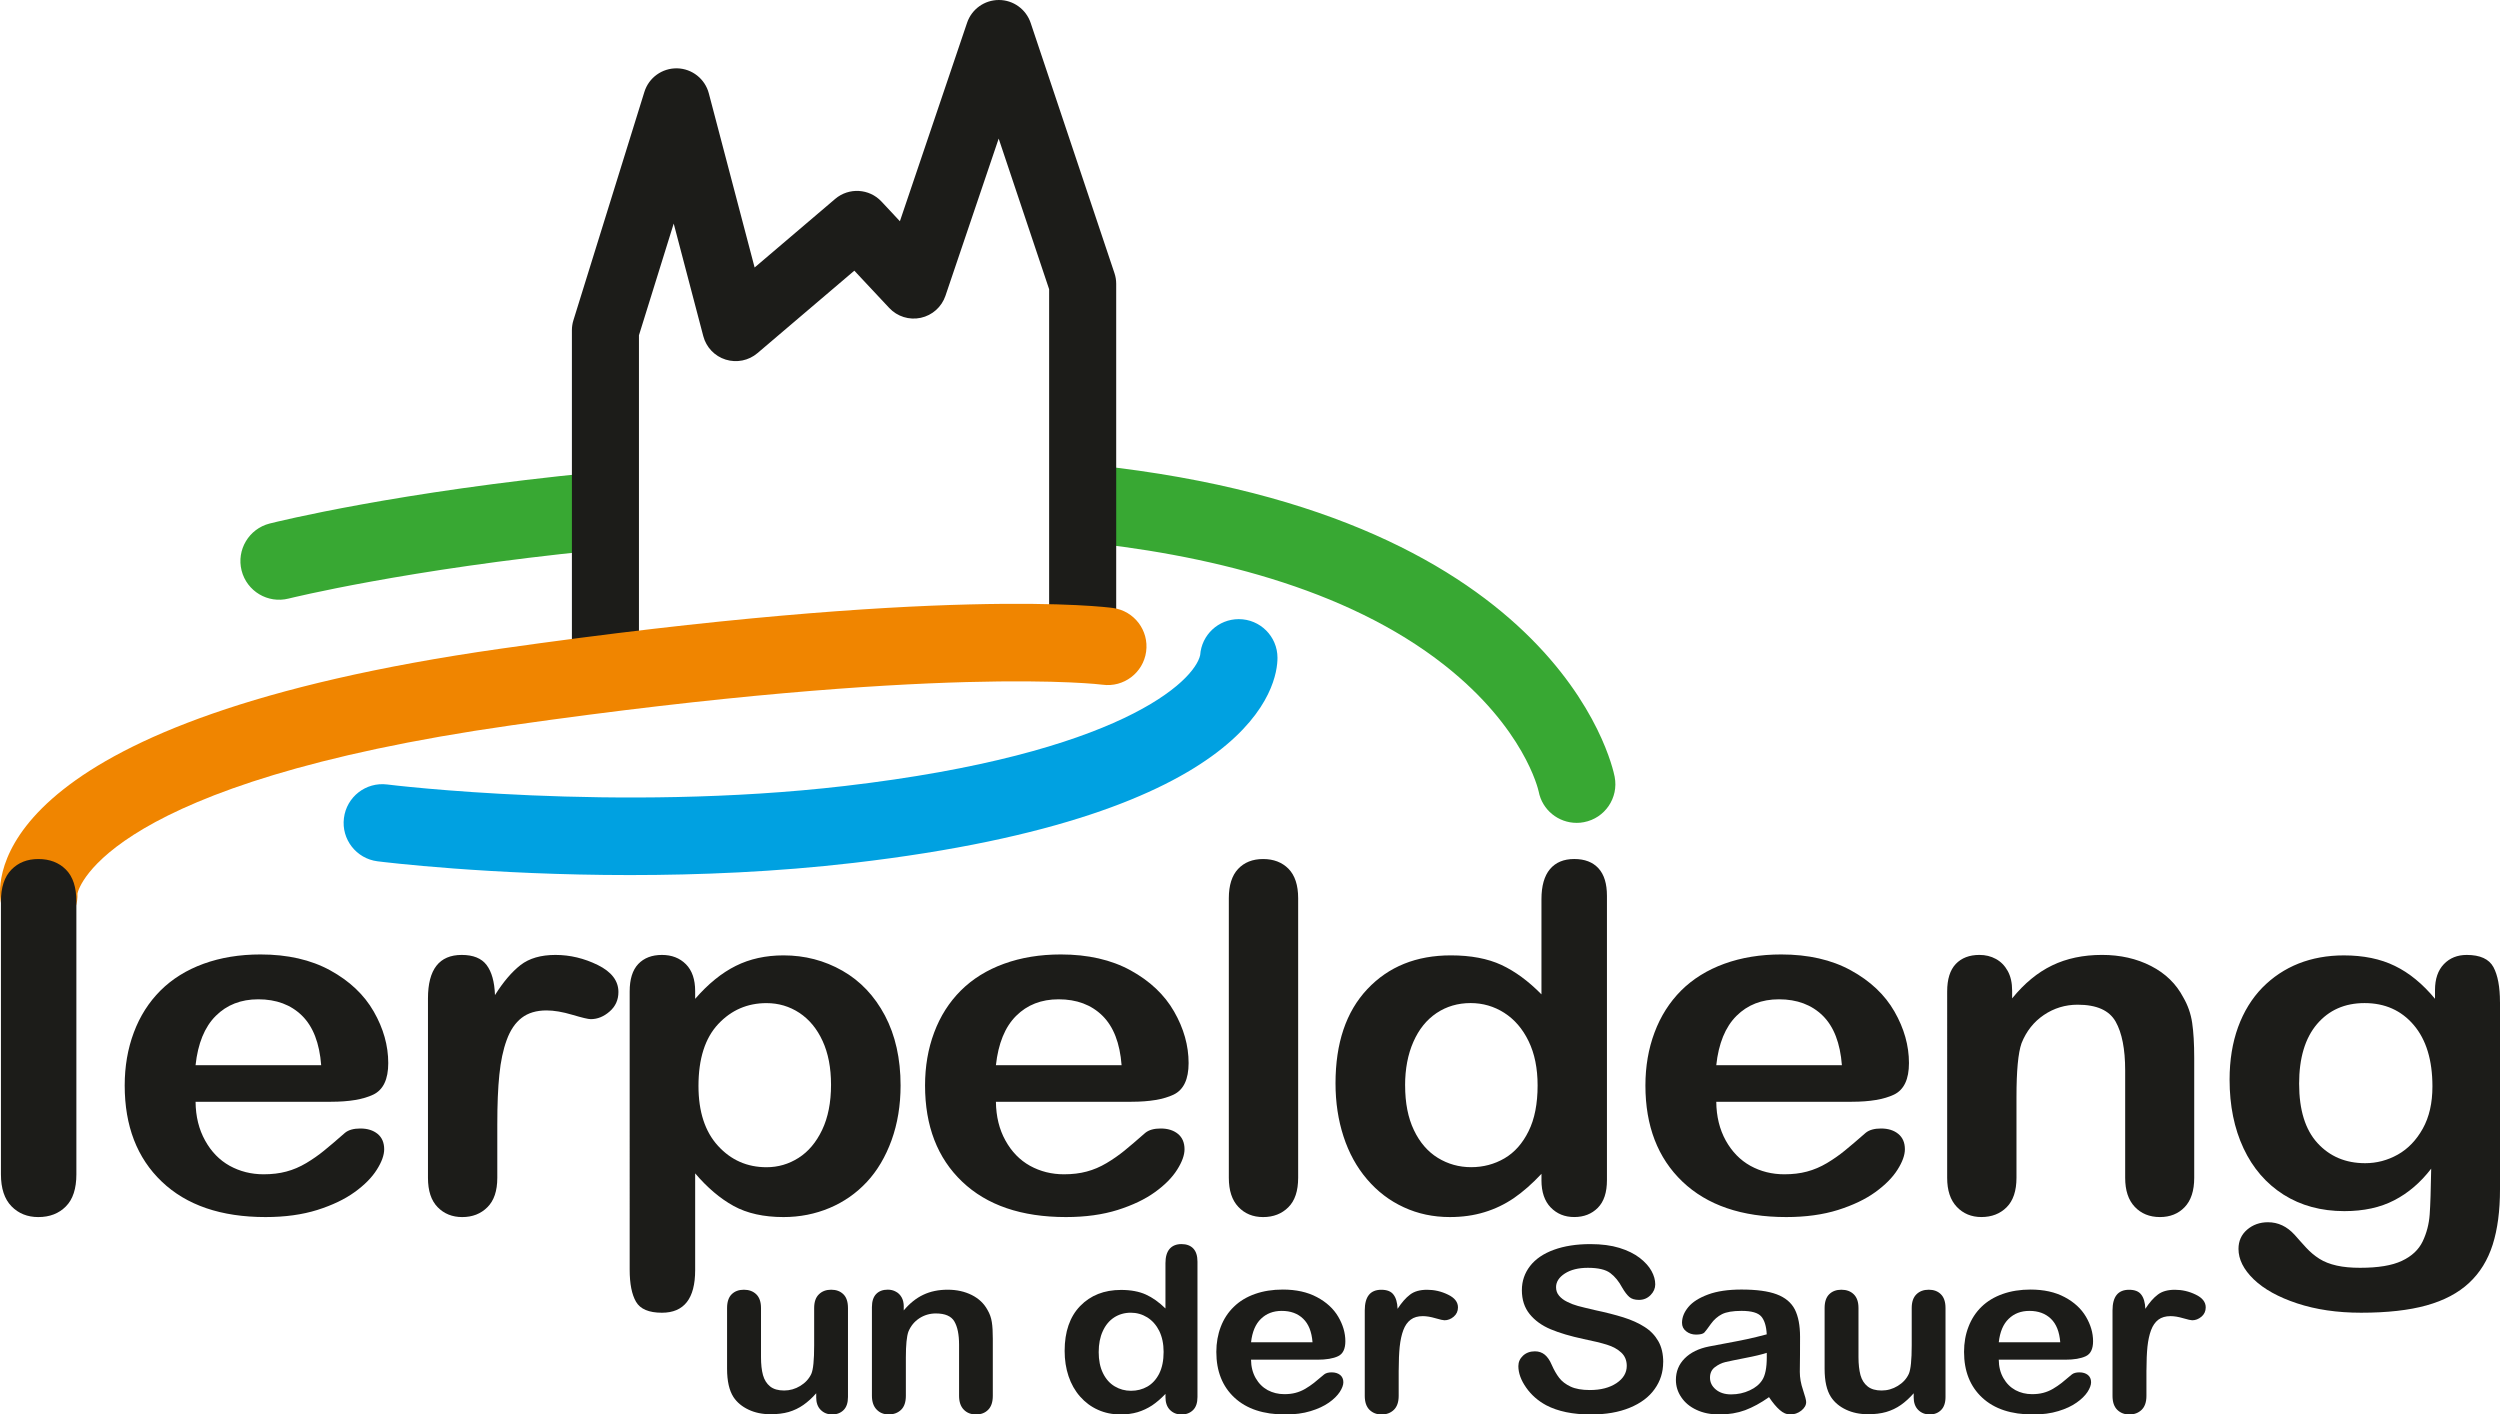
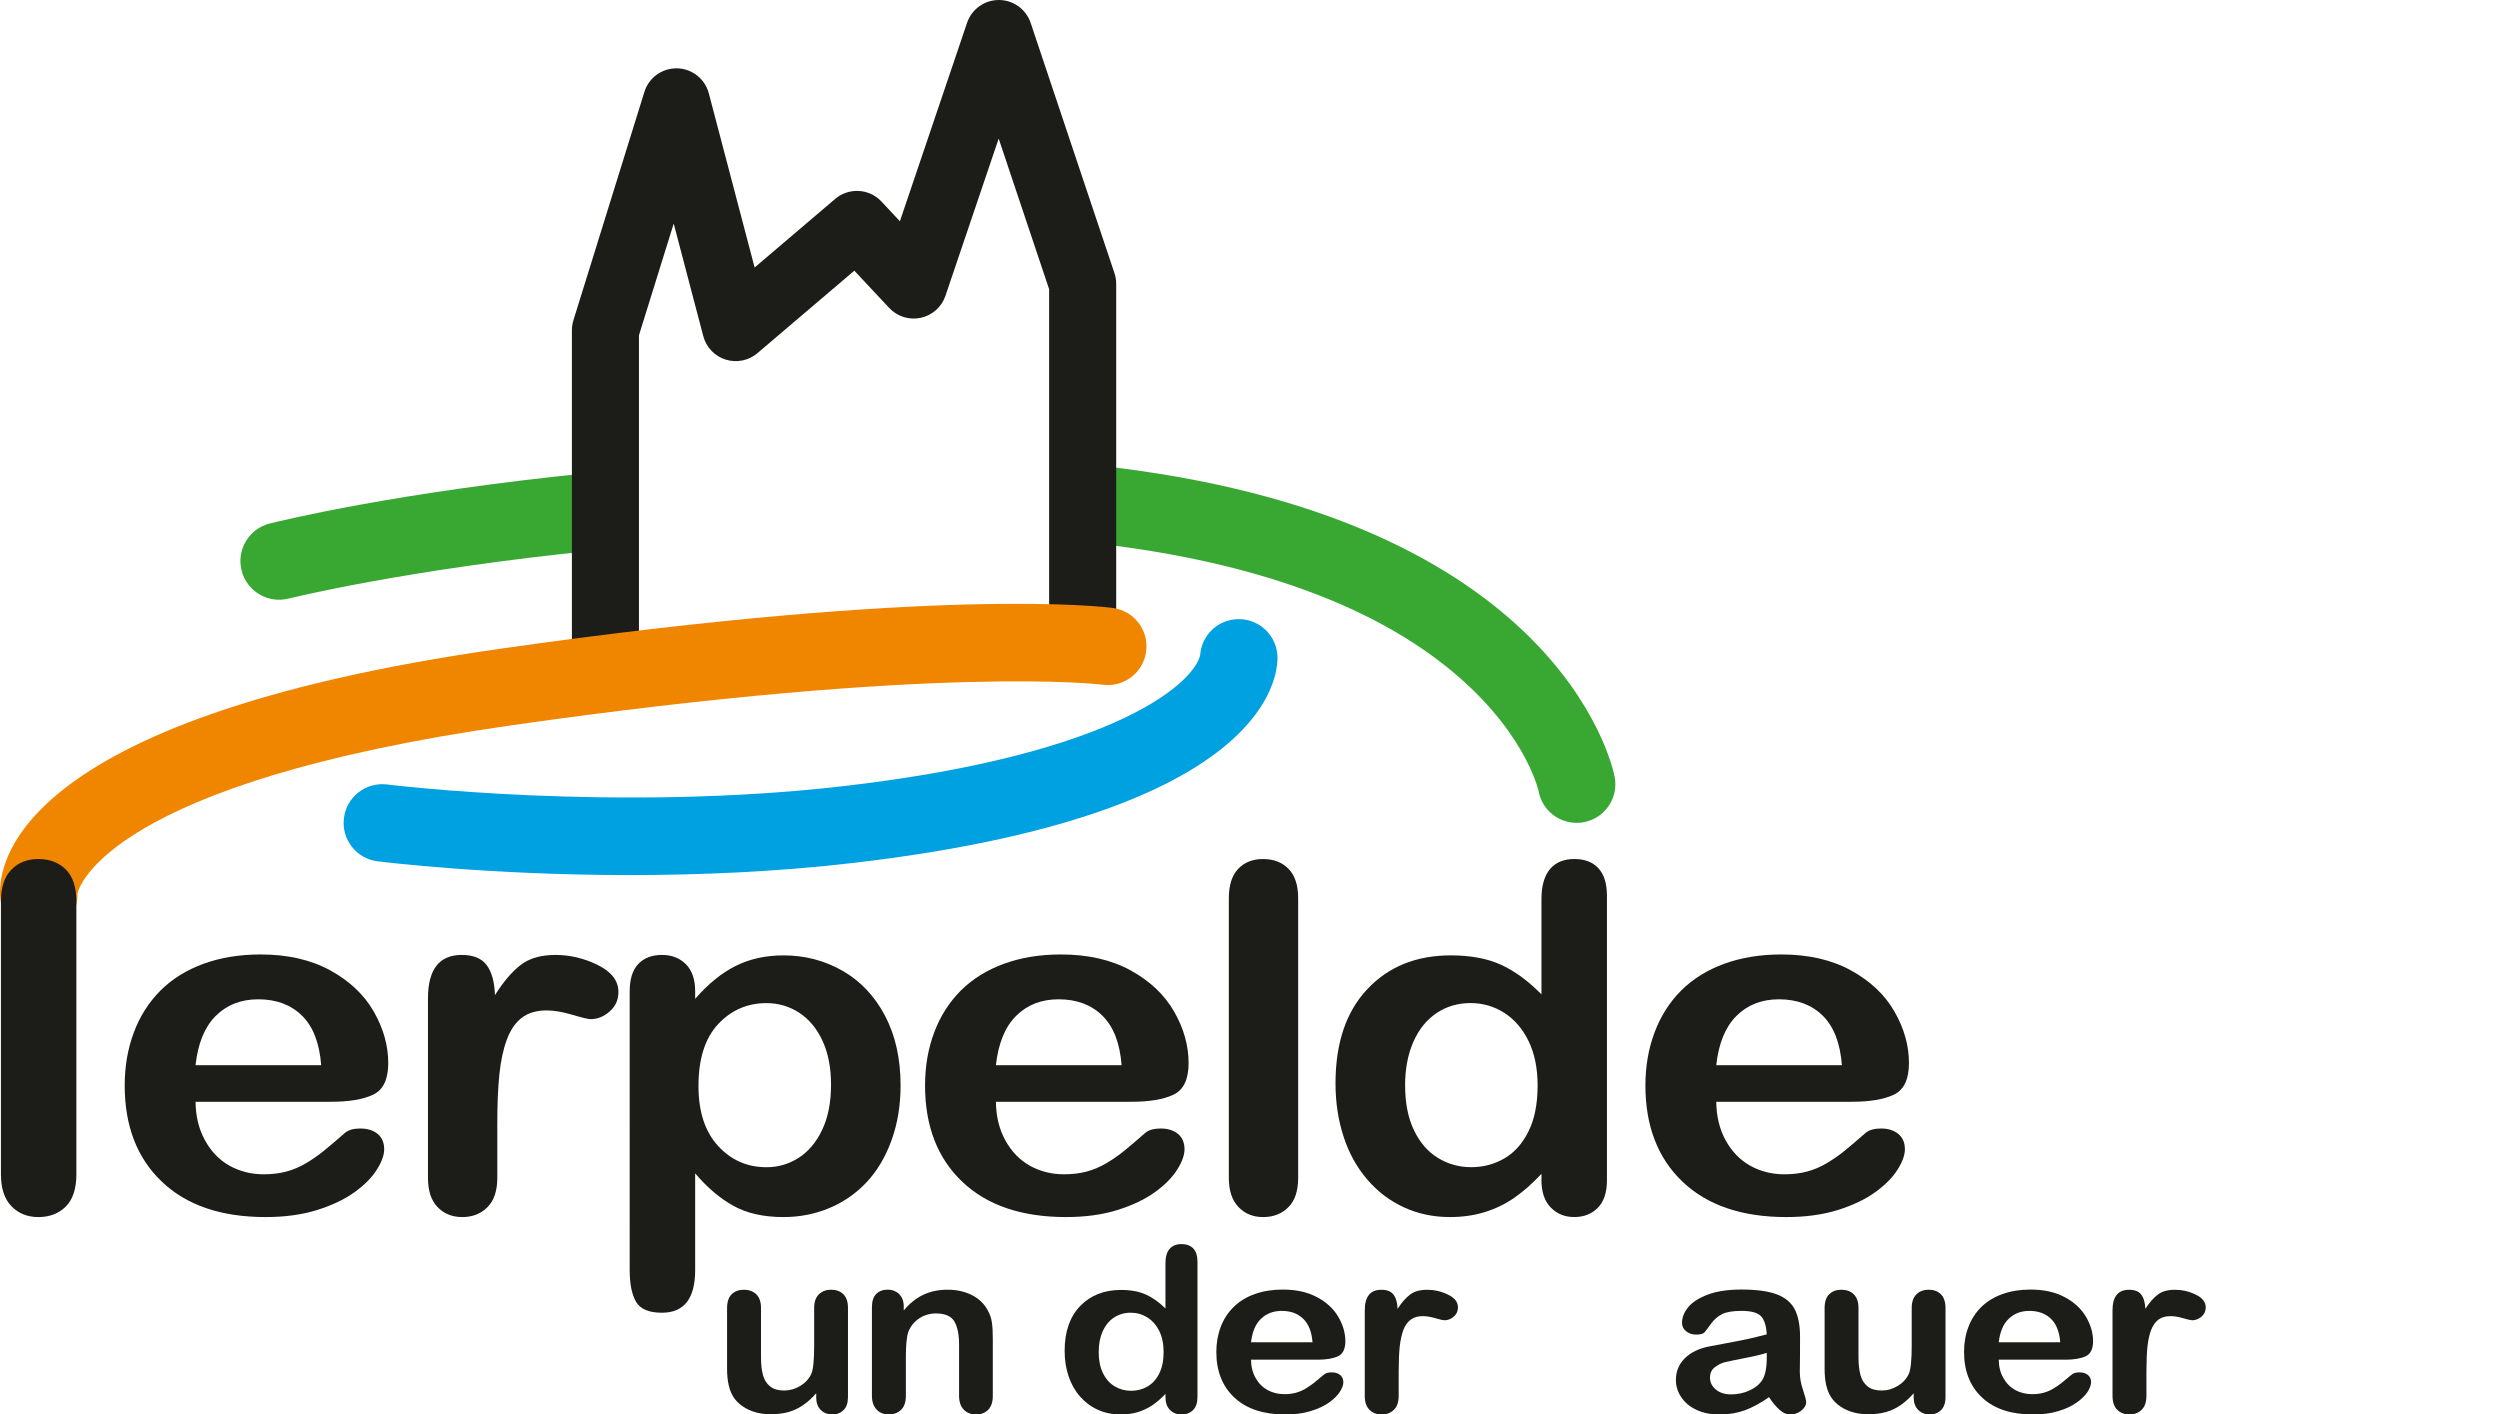
<svg xmlns="http://www.w3.org/2000/svg" viewBox="0 0 168.044 95.078" fill="#1c1c19">
  <g>
    <path fill="#38a833" d="M 108.536,52.223 C 108.38,51.418 104.63,34.094 72.165,31.129 v 5.234 c 8.809,0.859 18.301,3.117 24.941,8.355 5.348,4.219 6.289,8.34 6.32,8.484 0.238,1.246 1.328,2.109 2.551,2.109 0.164,0 0.328,-0.012 0.492,-0.047 1.414,-0.27 2.336,-1.633 2.066,-3.043 M 40.087,31.75 c -13.316,1.293 -21.469,3.316 -21.965,3.441 -1.391,0.355 -2.234,1.77 -1.883,3.16 0.355,1.395 1.77,2.234 3.16,1.883 0.117,-0.027 7.926,-1.965 20.688,-3.242 z m 0,0" />
    <path d="m 40.696,46.902 c -1.246,0 -2.254,-1.008 -2.254,-2.254 V 22.195 c 0,-0.227 0.035,-0.453 0.102,-0.668 l 4.77,-15.348 c 0.297,-0.961 1.195,-1.605 2.203,-1.586 1.004,0.023 1.875,0.711 2.129,1.684 l 3.078,11.703 5.418,-4.613 c 0.918,-0.777 2.285,-0.699 3.105,0.176 l 1.242,1.328 4.516,-13.34 C 65.313,0.617 66.173,0 67.141,0 h 0.004 c 0.965,0 1.824,0.621 2.133,1.539 l 5.633,16.82 c 0.078,0.23 0.117,0.469 0.117,0.715 v 24.23 c 0,1.246 -1.008,2.254 -2.254,2.254 -1.242,0 -2.254,-1.008 -2.254,-2.254 V 19.441 l -3.391,-10.125 -3.578,10.566 c -0.254,0.75 -0.883,1.312 -1.656,1.48 -0.777,0.168 -1.582,-0.082 -2.125,-0.664 l -2.344,-2.504 -6.512,5.543 c -0.59,0.504 -1.398,0.664 -2.137,0.434 -0.738,-0.23 -1.309,-0.828 -1.504,-1.578 l -1.988,-7.566 -2.336,7.508 v 22.113 c 0,1.246 -1.008,2.254 -2.254,2.254" />
    <path fill="#f08500" d="m 2.606,62.758 c -1.297,0 -2.418,-0.973 -2.578,-2.293 -0.238,-1.98 0.27,-12.105 33.605,-16.859 29.633,-4.227 40.727,-2.801 41.184,-2.738 1.426,0.199 2.418,1.512 2.223,2.934 -0.195,1.422 -1.508,2.418 -2.93,2.223 -0.102,-0.016 -11.035,-1.367 -39.742,2.73 C 7.29,52.617 5.302,59.625 5.208,60.055 c 0.055,1.344 -0.93,2.523 -2.289,2.684 -0.105,0.016 -0.207,0.019 -0.312,0.019" />
    <path fill="#00a1e1" d="m 42.349,58.82 c -9.453,0 -16.539,-0.871 -16.977,-0.926 -1.422,-0.18 -2.434,-1.48 -2.254,-2.902 0.176,-1.43 1.477,-2.438 2.902,-2.262 0.152,0.023 15.422,1.891 30.762,0.102 18.543,-2.16 23.516,-7.055 23.891,-8.801 0.094,-1.352 1.219,-2.414 2.594,-2.414 1.438,0 2.602,1.164 2.602,2.598 0,1.75 -1.375,10.625 -28.48,13.785 -5.246,0.613 -10.426,0.82 -15.039,0.82" />
  </g>
  <g>
    <path d="M 0.063,78.934 V 60.598 c 0,-0.953 0.234,-1.664 0.703,-2.141 0.465,-0.477 1.066,-0.715 1.809,-0.715 0.762,0 1.379,0.234 1.852,0.707 0.473,0.469 0.707,1.188 0.707,2.148 V 78.934 c 0,0.965 -0.234,1.684 -0.707,2.16 -0.473,0.477 -1.09,0.715 -1.852,0.715 -0.73,0 -1.332,-0.242 -1.801,-0.723 -0.473,-0.484 -0.711,-1.199 -0.711,-2.152" />
    <path d="m 22.259,74.059 h -9.113 c 0.008,0.984 0.223,1.855 0.641,2.605 0.414,0.75 0.965,1.316 1.652,1.699 0.691,0.379 1.449,0.57 2.281,0.57 0.555,0 1.066,-0.059 1.527,-0.184 0.461,-0.121 0.906,-0.312 1.34,-0.57 0.43,-0.258 0.828,-0.535 1.191,-0.832 0.367,-0.297 0.84,-0.699 1.418,-1.207 0.238,-0.191 0.582,-0.285 1.023,-0.285 0.48,0 0.867,0.121 1.164,0.363 0.293,0.242 0.441,0.59 0.441,1.031 0,0.395 -0.164,0.852 -0.496,1.375 -0.328,0.523 -0.824,1.027 -1.492,1.508 -0.664,0.48 -1.5,0.879 -2.508,1.199 -1.008,0.316 -2.164,0.477 -3.477,0.477 -2.992,0 -5.316,-0.797 -6.977,-2.383 -1.664,-1.586 -2.492,-3.742 -2.492,-6.461 0,-1.281 0.203,-2.469 0.613,-3.562 0.41,-1.098 1.008,-2.035 1.793,-2.82 0.785,-0.781 1.75,-1.383 2.898,-1.801 1.152,-0.418 2.426,-0.625 3.824,-0.625 1.82,0 3.383,0.355 4.688,1.07 1.301,0.715 2.277,1.637 2.926,2.77 0.648,1.133 0.973,2.285 0.973,3.461 0,1.09 -0.336,1.797 -1.008,2.121 -0.672,0.32 -1.613,0.48 -2.832,0.48 m -9.113,-2.457 h 8.445 c -0.113,-1.484 -0.543,-2.594 -1.285,-3.328 -0.746,-0.734 -1.727,-1.102 -2.945,-1.102 -1.16,0 -2.113,0.371 -2.859,1.117 -0.746,0.746 -1.199,1.852 -1.355,3.312" />
    <path d="m 33.427,75.555 v 3.617 c 0,0.879 -0.223,1.539 -0.668,1.977 -0.441,0.441 -1.004,0.66 -1.688,0.66 -0.672,0 -1.223,-0.223 -1.656,-0.668 -0.434,-0.445 -0.648,-1.102 -0.648,-1.969 v -12.062 c 0,-1.949 0.758,-2.922 2.27,-2.922 0.773,0 1.332,0.227 1.672,0.68 0.344,0.457 0.531,1.129 0.562,2.02 0.559,-0.891 1.133,-1.562 1.719,-2.02 0.586,-0.453 1.367,-0.68 2.348,-0.68 0.977,0 1.926,0.227 2.848,0.68 0.922,0.457 1.383,1.062 1.383,1.812 0,0.527 -0.195,0.965 -0.59,1.309 -0.391,0.344 -0.816,0.516 -1.27,0.516 -0.172,0 -0.582,-0.098 -1.238,-0.293 -0.656,-0.195 -1.23,-0.293 -1.734,-0.293 -0.68,0 -1.238,0.164 -1.672,0.5 -0.43,0.332 -0.766,0.828 -1.004,1.484 -0.242,0.656 -0.406,1.438 -0.496,2.34 -0.094,0.906 -0.137,2.008 -0.137,3.312" />
    <path d="m 46.727,66.617 v 0.523 c 0.875,-1.008 1.785,-1.746 2.73,-2.215 0.945,-0.473 2.016,-0.707 3.211,-0.707 1.43,0 2.75,0.344 3.957,1.031 1.207,0.688 2.16,1.695 2.859,3.016 0.699,1.324 1.051,2.891 1.051,4.699 0,1.332 -0.203,2.559 -0.605,3.676 -0.406,1.117 -0.961,2.055 -1.664,2.809 -0.707,0.758 -1.539,1.34 -2.5,1.746 -0.965,0.406 -1.996,0.613 -3.098,0.613 -1.332,0 -2.453,-0.25 -3.355,-0.746 -0.906,-0.5 -1.766,-1.23 -2.586,-2.191 v 6.508 c 0,1.906 -0.746,2.859 -2.234,2.859 -0.879,0 -1.457,-0.246 -1.742,-0.738 -0.285,-0.492 -0.426,-1.211 -0.426,-2.152 V 66.645 c 0,-0.824 0.191,-1.438 0.578,-1.848 0.387,-0.406 0.918,-0.609 1.59,-0.609 0.66,0 1.195,0.207 1.613,0.625 0.414,0.418 0.621,1.02 0.621,1.805 m 9.133,6.301 c 0,-1.145 -0.188,-2.125 -0.566,-2.945 -0.375,-0.82 -0.895,-1.449 -1.559,-1.891 -0.668,-0.438 -1.402,-0.656 -2.211,-0.656 -1.285,0 -2.371,0.469 -3.25,1.41 -0.883,0.945 -1.324,2.332 -1.324,4.16 0,1.727 0.438,3.066 1.312,4.023 0.875,0.961 1.965,1.438 3.262,1.438 0.773,0 1.488,-0.207 2.148,-0.625 0.66,-0.418 1.191,-1.047 1.59,-1.883 0.398,-0.836 0.598,-1.848 0.598,-3.031" />
    <path d="m 76.056,74.059 h -9.113 c 0.012,0.984 0.223,1.855 0.641,2.605 0.414,0.75 0.965,1.316 1.652,1.699 0.691,0.379 1.449,0.57 2.281,0.57 0.555,0 1.066,-0.059 1.527,-0.184 0.461,-0.121 0.906,-0.312 1.34,-0.57 0.434,-0.258 0.828,-0.535 1.195,-0.832 0.363,-0.297 0.836,-0.699 1.414,-1.207 0.242,-0.191 0.582,-0.285 1.027,-0.285 0.477,0 0.863,0.121 1.16,0.363 0.293,0.242 0.441,0.59 0.441,1.031 0,0.395 -0.164,0.852 -0.496,1.375 -0.328,0.523 -0.824,1.027 -1.492,1.508 -0.664,0.48 -1.5,0.879 -2.508,1.199 -1.008,0.316 -2.164,0.477 -3.473,0.477 -2.992,0 -5.32,-0.797 -6.98,-2.383 -1.664,-1.586 -2.492,-3.742 -2.492,-6.461 0,-1.281 0.203,-2.469 0.613,-3.562 0.41,-1.098 1.008,-2.035 1.793,-2.82 0.785,-0.781 1.75,-1.383 2.902,-1.801 1.148,-0.418 2.422,-0.625 3.82,-0.625 1.82,0 3.383,0.355 4.688,1.07 1.301,0.715 2.277,1.637 2.926,2.77 0.648,1.133 0.973,2.285 0.973,3.461 0,1.09 -0.336,1.797 -1.008,2.121 -0.672,0.32 -1.613,0.48 -2.832,0.48 m -9.113,-2.457 h 8.449 c -0.113,-1.484 -0.543,-2.594 -1.289,-3.328 -0.746,-0.734 -1.727,-1.102 -2.945,-1.102 -1.16,0 -2.113,0.371 -2.859,1.117 -0.746,0.746 -1.195,1.852 -1.355,3.312" />
    <path d="M 82.599,79.172 V 60.375 c 0,-0.867 0.207,-1.523 0.621,-1.965 0.418,-0.445 0.977,-0.668 1.684,-0.668 0.703,0 1.273,0.219 1.707,0.656 0.43,0.441 0.648,1.102 0.648,1.977 v 18.797 c 0,0.879 -0.219,1.539 -0.66,1.977 -0.438,0.438 -1.004,0.66 -1.695,0.66 -0.684,0 -1.238,-0.23 -1.664,-0.684 -0.43,-0.453 -0.641,-1.105 -0.641,-1.953" />
    <path d="m 103.614,79.332 v -0.43 c -0.625,0.668 -1.242,1.207 -1.852,1.629 -0.609,0.414 -1.27,0.734 -1.98,0.949 -0.711,0.219 -1.488,0.328 -2.328,0.328 -1.117,0 -2.148,-0.219 -3.098,-0.66 -0.953,-0.438 -1.773,-1.066 -2.469,-1.883 -0.695,-0.812 -1.219,-1.77 -1.578,-2.871 -0.359,-1.102 -0.539,-2.293 -0.539,-3.574 0,-2.707 0.711,-4.816 2.137,-6.332 1.422,-1.512 3.293,-2.27 5.613,-2.27 1.344,0 2.477,0.215 3.398,0.641 0.922,0.43 1.82,1.09 2.695,1.98 v -6.398 c 0,-0.891 0.191,-1.562 0.57,-2.016 0.383,-0.457 0.926,-0.684 1.633,-0.684 0.703,0 1.246,0.207 1.629,0.625 0.383,0.418 0.57,1.035 0.57,1.852 v 19.113 c 0,0.824 -0.203,1.441 -0.613,1.855 -0.41,0.414 -0.938,0.621 -1.586,0.621 -0.641,0 -1.164,-0.215 -1.582,-0.645 -0.414,-0.43 -0.621,-1.039 -0.621,-1.832 m -9.164,-6.367 c 0,1.176 0.195,2.176 0.59,3 0.391,0.824 0.93,1.449 1.609,1.867 0.684,0.418 1.43,0.625 2.238,0.625 0.816,0 1.566,-0.199 2.242,-0.594 0.68,-0.398 1.219,-1.008 1.621,-1.828 0.406,-0.816 0.605,-1.844 0.605,-3.07 0,-1.152 -0.199,-2.145 -0.605,-2.977 -0.402,-0.832 -0.949,-1.465 -1.637,-1.906 -0.688,-0.438 -1.441,-0.656 -2.262,-0.656 -0.852,0 -1.617,0.223 -2.289,0.672 -0.672,0.453 -1.191,1.098 -1.559,1.938 -0.371,0.844 -0.555,1.82 -0.555,2.93" />
    <path d="m 124.477,74.059 h -9.113 c 0.008,0.984 0.223,1.855 0.637,2.605 0.418,0.75 0.969,1.316 1.656,1.699 0.688,0.379 1.449,0.57 2.281,0.57 0.555,0 1.066,-0.059 1.527,-0.184 0.457,-0.121 0.906,-0.312 1.34,-0.57 0.43,-0.258 0.828,-0.535 1.191,-0.832 0.367,-0.297 0.836,-0.699 1.418,-1.207 0.238,-0.191 0.582,-0.285 1.023,-0.285 0.477,0 0.867,0.121 1.16,0.363 0.297,0.242 0.445,0.59 0.445,1.031 0,0.395 -0.164,0.852 -0.496,1.375 -0.328,0.523 -0.828,1.027 -1.492,1.508 -0.664,0.48 -1.5,0.879 -2.508,1.199 -1.008,0.316 -2.168,0.477 -3.477,0.477 -2.992,0 -5.316,-0.797 -6.98,-2.383 -1.66,-1.586 -2.488,-3.742 -2.488,-6.461 0,-1.281 0.203,-2.469 0.613,-3.562 0.41,-1.098 1.008,-2.035 1.789,-2.82 0.785,-0.781 1.754,-1.383 2.902,-1.801 1.152,-0.418 2.426,-0.625 3.824,-0.625 1.82,0 3.383,0.355 4.684,1.07 1.305,0.715 2.281,1.637 2.93,2.77 0.648,1.133 0.973,2.285 0.973,3.461 0,1.09 -0.336,1.797 -1.008,2.121 -0.672,0.32 -1.617,0.48 -2.832,0.48 m -9.113,-2.457 h 8.445 c -0.113,-1.484 -0.543,-2.594 -1.285,-3.328 -0.746,-0.734 -1.73,-1.102 -2.945,-1.102 -1.16,0 -2.113,0.371 -2.859,1.117 -0.746,0.746 -1.199,1.852 -1.355,3.312" />
-     <path d="m 135.251,66.582 v 0.527 c 0.82,-1.008 1.715,-1.746 2.688,-2.215 0.977,-0.473 2.094,-0.707 3.355,-0.707 1.23,0 2.328,0.25 3.293,0.746 0.969,0.496 1.691,1.199 2.168,2.109 0.309,0.531 0.508,1.102 0.598,1.715 0.09,0.613 0.137,1.398 0.137,2.352 v 8.062 c 0,0.867 -0.215,1.523 -0.641,1.969 -0.426,0.445 -0.98,0.668 -1.664,0.668 -0.695,0 -1.258,-0.23 -1.688,-0.684 -0.434,-0.457 -0.648,-1.105 -0.648,-1.953 v -7.223 c 0,-1.43 -0.215,-2.523 -0.641,-3.277 -0.43,-0.758 -1.277,-1.137 -2.555,-1.137 -0.828,0 -1.586,0.23 -2.27,0.691 -0.68,0.461 -1.18,1.094 -1.5,1.898 -0.227,0.645 -0.34,1.852 -0.34,3.617 v 5.43 c 0,0.879 -0.223,1.539 -0.66,1.977 -0.438,0.438 -1.004,0.66 -1.699,0.66 -0.668,0 -1.223,-0.23 -1.652,-0.684 -0.434,-0.457 -0.648,-1.105 -0.648,-1.953 V 66.648 c 0,-0.828 0.191,-1.441 0.578,-1.852 0.387,-0.406 0.918,-0.609 1.59,-0.609 0.41,0 0.777,0.09 1.105,0.27 0.332,0.18 0.598,0.449 0.797,0.809 0.199,0.359 0.297,0.801 0.297,1.316" />
-     <path d="m 168.044,67.363 v 12.586 c 0,1.441 -0.164,2.68 -0.492,3.715 -0.332,1.039 -0.859,1.895 -1.59,2.574 -0.727,0.676 -1.68,1.18 -2.859,1.508 -1.176,0.328 -2.641,0.492 -4.395,0.492 -1.605,0 -3.035,-0.211 -4.301,-0.629 -1.262,-0.418 -2.234,-0.957 -2.918,-1.617 -0.684,-0.664 -1.023,-1.344 -1.023,-2.043 0,-0.527 0.191,-0.957 0.578,-1.293 0.387,-0.332 0.855,-0.5 1.402,-0.5 0.684,0 1.277,0.281 1.789,0.84 0.25,0.289 0.512,0.574 0.777,0.867 0.27,0.293 0.562,0.539 0.887,0.746 0.324,0.207 0.715,0.359 1.172,0.461 0.453,0.102 0.977,0.148 1.57,0.148 1.207,0 2.141,-0.152 2.805,-0.465 0.668,-0.312 1.133,-0.75 1.402,-1.312 0.266,-0.559 0.422,-1.16 0.469,-1.801 0.047,-0.641 0.078,-1.668 0.102,-3.086 -0.715,0.93 -1.543,1.641 -2.484,2.125 -0.938,0.488 -2.055,0.73 -3.352,0.73 -1.559,0 -2.922,-0.371 -4.09,-1.109 -1.164,-0.742 -2.062,-1.777 -2.688,-3.113 -0.625,-1.332 -0.938,-2.871 -0.938,-4.617 0,-1.305 0.191,-2.48 0.57,-3.527 0.383,-1.047 0.926,-1.93 1.629,-2.652 0.707,-0.719 1.52,-1.258 2.441,-1.625 0.922,-0.363 1.934,-0.547 3.039,-0.547 1.32,0 2.465,0.234 3.43,0.707 0.969,0.469 1.867,1.207 2.699,2.211 v -0.586 c 0,-0.75 0.199,-1.332 0.598,-1.746 0.398,-0.414 0.91,-0.617 1.535,-0.617 0.898,0 1.496,0.273 1.793,0.816 0.293,0.547 0.441,1.332 0.441,2.359 m -13.5,5.492 c 0,1.758 0.414,3.086 1.238,3.984 0.824,0.898 1.891,1.348 3.199,1.348 0.773,0 1.504,-0.191 2.195,-0.578 0.688,-0.387 1.246,-0.969 1.68,-1.746 0.434,-0.777 0.648,-1.723 0.648,-2.836 0,-1.766 -0.418,-3.141 -1.254,-4.125 -0.836,-0.984 -1.938,-1.477 -3.305,-1.477 -1.332,0 -2.395,0.469 -3.199,1.41 -0.801,0.945 -1.203,2.281 -1.203,4.02" />
  </g>
  <g>
    <path d="m 54.864,93.914 v -0.262 c -0.273,0.312 -0.562,0.574 -0.863,0.785 -0.301,0.211 -0.629,0.367 -0.984,0.473 -0.355,0.102 -0.766,0.152 -1.219,0.152 -0.555,0 -1.047,-0.102 -1.484,-0.309 -0.438,-0.207 -0.777,-0.488 -1.016,-0.852 -0.281,-0.441 -0.426,-1.07 -0.426,-1.891 v -4.086 c 0,-0.414 0.105,-0.723 0.309,-0.926 0.207,-0.203 0.48,-0.305 0.82,-0.305 0.344,0 0.621,0.102 0.836,0.309 0.211,0.207 0.316,0.512 0.316,0.922 v 3.301 c 0,0.477 0.043,0.879 0.133,1.207 0.09,0.32 0.25,0.578 0.48,0.762 0.23,0.184 0.547,0.273 0.941,0.273 0.383,0 0.746,-0.102 1.086,-0.309 0.34,-0.207 0.586,-0.477 0.742,-0.809 0.129,-0.293 0.191,-0.93 0.191,-1.918 v -2.508 c 0,-0.41 0.105,-0.715 0.32,-0.922 0.211,-0.207 0.484,-0.309 0.824,-0.309 0.34,0 0.613,0.102 0.82,0.305 0.207,0.203 0.309,0.512 0.309,0.926 v 5.977 c 0,0.391 -0.098,0.688 -0.297,0.883 -0.195,0.195 -0.453,0.293 -0.762,0.293 -0.312,0 -0.57,-0.102 -0.773,-0.305 -0.207,-0.203 -0.305,-0.488 -0.305,-0.859" />
    <path d="m 60.747,87.836 v 0.246 c 0.402,-0.477 0.84,-0.828 1.316,-1.051 0.477,-0.227 1.023,-0.34 1.641,-0.34 0.602,0 1.141,0.121 1.613,0.355 0.473,0.238 0.828,0.574 1.062,1.008 0.148,0.25 0.246,0.523 0.289,0.816 0.047,0.289 0.066,0.664 0.066,1.117 v 3.836 c 0,0.414 -0.102,0.727 -0.312,0.938 -0.207,0.211 -0.48,0.316 -0.812,0.316 -0.34,0 -0.617,-0.105 -0.828,-0.324 -0.211,-0.215 -0.316,-0.527 -0.316,-0.93 v -3.438 c 0,-0.68 -0.105,-1.199 -0.316,-1.559 -0.207,-0.359 -0.625,-0.539 -1.246,-0.539 -0.406,0 -0.777,0.109 -1.113,0.328 -0.332,0.219 -0.578,0.52 -0.734,0.902 -0.109,0.309 -0.168,0.879 -0.168,1.723 v 2.582 c 0,0.418 -0.105,0.734 -0.32,0.941 -0.215,0.207 -0.492,0.312 -0.832,0.312 -0.328,0 -0.598,-0.105 -0.809,-0.324 -0.211,-0.215 -0.32,-0.527 -0.32,-0.93 v -5.961 c 0,-0.391 0.098,-0.684 0.285,-0.879 0.191,-0.195 0.449,-0.293 0.777,-0.293 0.203,0 0.383,0.043 0.543,0.133 0.164,0.082 0.293,0.211 0.391,0.383 0.098,0.172 0.145,0.379 0.145,0.629" />
    <path d="m 78.341,93.902 v -0.207 c -0.309,0.32 -0.609,0.578 -0.906,0.777 -0.301,0.195 -0.625,0.348 -0.973,0.453 -0.348,0.102 -0.727,0.152 -1.141,0.152 -0.543,0 -1.051,-0.102 -1.516,-0.312 -0.465,-0.207 -0.867,-0.508 -1.207,-0.895 -0.34,-0.387 -0.598,-0.844 -0.773,-1.367 -0.176,-0.523 -0.262,-1.09 -0.262,-1.699 0,-1.289 0.348,-2.297 1.043,-3.016 0.699,-0.719 1.613,-1.082 2.75,-1.082 0.656,0 1.211,0.105 1.664,0.309 0.449,0.203 0.891,0.516 1.32,0.938 v -3.043 c 0,-0.422 0.09,-0.742 0.277,-0.961 0.188,-0.215 0.453,-0.324 0.801,-0.324 0.344,0 0.609,0.102 0.797,0.301 0.184,0.199 0.277,0.492 0.277,0.879 v 9.098 c 0,0.391 -0.098,0.688 -0.301,0.883 -0.199,0.195 -0.457,0.293 -0.773,0.293 -0.312,0 -0.57,-0.102 -0.773,-0.305 -0.203,-0.203 -0.305,-0.496 -0.305,-0.871 m -4.488,-3.031 c 0,0.559 0.094,1.035 0.289,1.43 0.191,0.391 0.453,0.688 0.789,0.887 0.332,0.199 0.699,0.297 1.094,0.297 0.402,0 0.77,-0.094 1.098,-0.281 0.332,-0.191 0.598,-0.48 0.797,-0.871 0.195,-0.391 0.297,-0.875 0.297,-1.461 0,-0.547 -0.102,-1.02 -0.297,-1.418 -0.199,-0.395 -0.469,-0.695 -0.805,-0.906 -0.336,-0.207 -0.707,-0.312 -1.105,-0.312 -0.418,0 -0.793,0.109 -1.121,0.32 -0.328,0.215 -0.582,0.523 -0.762,0.922 -0.184,0.402 -0.273,0.867 -0.273,1.395" />
    <path d="m 88.552,91.395 h -4.461 c 0.004,0.465 0.109,0.879 0.312,1.238 0.203,0.355 0.473,0.625 0.809,0.809 0.34,0.18 0.711,0.27 1.117,0.27 0.273,0 0.523,-0.027 0.746,-0.086 0.227,-0.059 0.445,-0.148 0.656,-0.27 0.211,-0.125 0.406,-0.258 0.586,-0.398 0.18,-0.141 0.41,-0.332 0.691,-0.574 0.117,-0.09 0.285,-0.137 0.504,-0.137 0.234,0 0.422,0.059 0.566,0.172 0.145,0.117 0.219,0.281 0.219,0.492 0,0.188 -0.082,0.406 -0.242,0.656 -0.164,0.246 -0.406,0.488 -0.73,0.715 -0.328,0.23 -0.738,0.422 -1.23,0.57 -0.492,0.152 -1.059,0.227 -1.699,0.227 -1.465,0 -2.602,-0.375 -3.418,-1.133 -0.812,-0.754 -1.219,-1.781 -1.219,-3.074 0,-0.609 0.102,-1.176 0.301,-1.695 0.199,-0.52 0.492,-0.969 0.879,-1.34 0.383,-0.375 0.855,-0.66 1.418,-0.859 0.562,-0.199 1.188,-0.297 1.871,-0.297 0.891,0 1.656,0.168 2.293,0.508 0.641,0.34 1.117,0.781 1.434,1.32 0.316,0.539 0.477,1.086 0.477,1.645 0,0.52 -0.164,0.855 -0.492,1.008 -0.328,0.156 -0.793,0.234 -1.387,0.234 m -4.461,-1.172 h 4.133 c -0.055,-0.707 -0.266,-1.234 -0.629,-1.582 -0.363,-0.352 -0.844,-0.527 -1.441,-0.527 -0.566,0 -1.035,0.18 -1.398,0.535 -0.367,0.352 -0.586,0.879 -0.664,1.574" />
    <path d="m 94.016,92.102 v 1.723 c 0,0.418 -0.109,0.734 -0.324,0.941 -0.219,0.211 -0.492,0.312 -0.828,0.312 -0.328,0 -0.598,-0.105 -0.812,-0.316 -0.211,-0.211 -0.316,-0.523 -0.316,-0.938 v -5.742 c 0,-0.926 0.371,-1.387 1.113,-1.387 0.379,0 0.652,0.105 0.816,0.324 0.168,0.215 0.262,0.535 0.277,0.957 0.273,-0.422 0.555,-0.742 0.84,-0.957 0.285,-0.219 0.668,-0.324 1.148,-0.324 0.48,0 0.945,0.105 1.395,0.324 0.453,0.215 0.676,0.504 0.676,0.859 0,0.254 -0.094,0.461 -0.285,0.625 -0.191,0.164 -0.402,0.242 -0.625,0.242 -0.082,0 -0.285,-0.043 -0.605,-0.137 -0.32,-0.094 -0.602,-0.141 -0.848,-0.141 -0.332,0 -0.605,0.078 -0.816,0.238 -0.215,0.16 -0.379,0.395 -0.496,0.707 -0.117,0.312 -0.195,0.684 -0.242,1.113 -0.043,0.43 -0.066,0.957 -0.066,1.574" />
-     <path d="m 111.794,91.566 c 0,0.672 -0.191,1.273 -0.574,1.805 -0.379,0.535 -0.938,0.953 -1.672,1.254 -0.738,0.305 -1.609,0.453 -2.617,0.453 -1.207,0 -2.207,-0.207 -2.992,-0.617 -0.555,-0.297 -1.008,-0.695 -1.355,-1.191 -0.348,-0.496 -0.523,-0.977 -0.523,-1.445 0,-0.273 0.105,-0.504 0.312,-0.699 0.211,-0.195 0.477,-0.293 0.801,-0.293 0.262,0 0.48,0.078 0.664,0.227 0.18,0.152 0.336,0.375 0.461,0.672 0.156,0.355 0.324,0.648 0.508,0.887 0.18,0.234 0.434,0.43 0.766,0.586 0.324,0.152 0.758,0.23 1.293,0.23 0.734,0 1.332,-0.156 1.793,-0.465 0.461,-0.309 0.688,-0.699 0.688,-1.16 0,-0.367 -0.125,-0.668 -0.371,-0.895 -0.246,-0.23 -0.566,-0.406 -0.961,-0.527 -0.391,-0.121 -0.918,-0.25 -1.574,-0.383 -0.879,-0.188 -1.617,-0.406 -2.211,-0.656 -0.594,-0.25 -1.062,-0.59 -1.41,-1.02 -0.348,-0.43 -0.523,-0.965 -0.523,-1.605 0,-0.609 0.184,-1.148 0.551,-1.625 0.367,-0.473 0.902,-0.836 1.598,-1.09 0.695,-0.254 1.516,-0.383 2.453,-0.383 0.754,0 1.406,0.086 1.953,0.254 0.547,0.168 1.004,0.395 1.367,0.672 0.359,0.281 0.625,0.574 0.793,0.883 0.168,0.305 0.25,0.605 0.25,0.898 0,0.266 -0.105,0.508 -0.312,0.719 -0.211,0.215 -0.469,0.324 -0.781,0.324 -0.285,0 -0.5,-0.066 -0.648,-0.195 -0.148,-0.129 -0.309,-0.336 -0.48,-0.629 -0.223,-0.418 -0.488,-0.746 -0.801,-0.98 -0.312,-0.234 -0.812,-0.352 -1.504,-0.352 -0.641,0 -1.156,0.129 -1.551,0.383 -0.391,0.254 -0.59,0.562 -0.59,0.918 0,0.223 0.066,0.414 0.203,0.574 0.133,0.16 0.316,0.301 0.551,0.414 0.234,0.117 0.469,0.207 0.711,0.273 0.238,0.066 0.633,0.16 1.184,0.289 0.691,0.145 1.316,0.305 1.879,0.48 0.559,0.176 1.031,0.391 1.426,0.645 0.395,0.25 0.699,0.57 0.918,0.953 0.223,0.387 0.332,0.859 0.332,1.418" />
    <path d="m 118.907,93.914 c -0.551,0.391 -1.086,0.68 -1.602,0.875 -0.516,0.191 -1.094,0.289 -1.734,0.289 -0.582,0 -1.098,-0.102 -1.539,-0.312 -0.445,-0.207 -0.785,-0.492 -1.023,-0.852 -0.242,-0.355 -0.359,-0.742 -0.359,-1.16 0,-0.566 0.195,-1.047 0.59,-1.445 0.398,-0.398 0.941,-0.664 1.633,-0.801 0.145,-0.027 0.504,-0.098 1.074,-0.203 0.574,-0.105 1.066,-0.203 1.477,-0.289 0.41,-0.09 0.852,-0.195 1.332,-0.324 -0.027,-0.543 -0.148,-0.941 -0.363,-1.195 -0.215,-0.254 -0.656,-0.383 -1.332,-0.383 -0.578,0 -1.016,0.074 -1.309,0.219 -0.289,0.148 -0.543,0.367 -0.75,0.656 -0.207,0.293 -0.355,0.488 -0.441,0.582 -0.09,0.09 -0.273,0.137 -0.559,0.137 -0.254,0 -0.477,-0.074 -0.664,-0.223 -0.188,-0.148 -0.277,-0.336 -0.277,-0.57 0,-0.363 0.141,-0.715 0.426,-1.059 0.281,-0.34 0.727,-0.621 1.328,-0.844 0.602,-0.223 1.348,-0.332 2.246,-0.332 1.004,0 1.789,0.105 2.363,0.32 0.574,0.215 0.98,0.555 1.219,1.016 0.234,0.465 0.352,1.078 0.352,1.844 0,0.484 0,0.895 -0.004,1.23 0,0.34 -0.008,0.715 -0.012,1.125 0,0.391 0.07,0.793 0.215,1.215 0.141,0.418 0.211,0.691 0.211,0.812 0,0.211 -0.109,0.402 -0.328,0.578 -0.223,0.172 -0.469,0.258 -0.75,0.258 -0.234,0 -0.465,-0.098 -0.691,-0.297 -0.23,-0.199 -0.473,-0.488 -0.727,-0.867 m -0.152,-2.98 c -0.332,0.109 -0.82,0.227 -1.457,0.348 -0.637,0.125 -1.078,0.215 -1.324,0.273 -0.246,0.059 -0.48,0.172 -0.703,0.34 -0.223,0.168 -0.332,0.406 -0.332,0.707 0,0.312 0.129,0.578 0.391,0.797 0.262,0.219 0.605,0.328 1.027,0.328 0.453,0 0.867,-0.09 1.25,-0.27 0.383,-0.176 0.66,-0.406 0.84,-0.688 0.207,-0.312 0.309,-0.828 0.309,-1.543 z m 0,0" />
    <path d="m 128.634,93.914 v -0.262 c -0.273,0.312 -0.559,0.574 -0.859,0.785 -0.301,0.211 -0.629,0.367 -0.988,0.473 -0.355,0.102 -0.762,0.152 -1.219,0.152 -0.551,0 -1.047,-0.102 -1.484,-0.309 -0.438,-0.207 -0.773,-0.488 -1.012,-0.852 -0.285,-0.441 -0.426,-1.07 -0.426,-1.891 v -4.086 c 0,-0.414 0.102,-0.723 0.309,-0.926 0.203,-0.203 0.477,-0.305 0.816,-0.305 0.348,0 0.625,0.102 0.836,0.309 0.211,0.207 0.316,0.512 0.316,0.922 v 3.301 c 0,0.477 0.047,0.879 0.133,1.207 0.09,0.32 0.25,0.578 0.484,0.762 0.23,0.184 0.543,0.273 0.938,0.273 0.387,0 0.746,-0.102 1.086,-0.309 0.34,-0.207 0.59,-0.477 0.742,-0.809 0.129,-0.293 0.195,-0.93 0.195,-1.918 v -2.508 c 0,-0.41 0.105,-0.715 0.316,-0.922 0.211,-0.207 0.488,-0.309 0.828,-0.309 0.34,0 0.613,0.102 0.816,0.305 0.207,0.203 0.312,0.512 0.312,0.926 v 5.977 c 0,0.391 -0.102,0.688 -0.301,0.883 -0.195,0.195 -0.449,0.293 -0.762,0.293 -0.312,0 -0.57,-0.102 -0.773,-0.305 -0.203,-0.203 -0.305,-0.488 -0.305,-0.859" />
    <path d="m 138.813,91.395 h -4.461 c 0.004,0.465 0.105,0.879 0.312,1.238 0.203,0.355 0.473,0.625 0.809,0.809 0.336,0.18 0.711,0.27 1.117,0.27 0.273,0 0.52,-0.027 0.746,-0.086 0.227,-0.059 0.445,-0.148 0.656,-0.27 0.211,-0.125 0.406,-0.258 0.586,-0.398 0.176,-0.141 0.406,-0.332 0.691,-0.574 0.117,-0.09 0.285,-0.137 0.504,-0.137 0.234,0 0.422,0.059 0.566,0.172 0.145,0.117 0.219,0.281 0.219,0.492 0,0.188 -0.082,0.406 -0.242,0.656 -0.164,0.246 -0.406,0.488 -0.734,0.715 -0.324,0.23 -0.734,0.422 -1.227,0.57 -0.492,0.152 -1.059,0.227 -1.699,0.227 -1.465,0 -2.605,-0.375 -3.418,-1.133 -0.812,-0.754 -1.219,-1.781 -1.219,-3.074 0,-0.609 0.098,-1.176 0.301,-1.695 0.199,-0.52 0.492,-0.969 0.875,-1.34 0.387,-0.375 0.859,-0.66 1.422,-0.859 0.562,-0.199 1.188,-0.297 1.871,-0.297 0.891,0 1.656,0.168 2.293,0.508 0.641,0.34 1.117,0.781 1.434,1.32 0.316,0.539 0.477,1.086 0.477,1.645 0,0.52 -0.164,0.855 -0.492,1.008 -0.332,0.156 -0.793,0.234 -1.387,0.234 m -4.461,-1.172 h 4.133 c -0.055,-0.707 -0.266,-1.234 -0.629,-1.582 -0.367,-0.352 -0.848,-0.527 -1.441,-0.527 -0.57,0 -1.035,0.18 -1.398,0.535 -0.367,0.352 -0.586,0.879 -0.664,1.574" />
    <path d="m 144.278,92.102 v 1.723 c 0,0.418 -0.109,0.734 -0.324,0.941 -0.219,0.211 -0.496,0.312 -0.828,0.312 -0.328,0 -0.598,-0.105 -0.812,-0.316 -0.211,-0.211 -0.316,-0.523 -0.316,-0.938 v -5.742 c 0,-0.926 0.371,-1.387 1.113,-1.387 0.379,0 0.652,0.105 0.816,0.324 0.168,0.215 0.262,0.535 0.277,0.957 0.273,-0.422 0.551,-0.742 0.84,-0.957 0.285,-0.219 0.668,-0.324 1.148,-0.324 0.477,0 0.945,0.105 1.395,0.324 0.453,0.215 0.676,0.504 0.676,0.859 0,0.254 -0.094,0.461 -0.285,0.625 -0.195,0.164 -0.402,0.242 -0.625,0.242 -0.082,0 -0.285,-0.043 -0.605,-0.137 -0.32,-0.094 -0.602,-0.141 -0.848,-0.141 -0.332,0 -0.605,0.078 -0.82,0.238 -0.211,0.16 -0.375,0.395 -0.492,0.707 -0.117,0.312 -0.195,0.684 -0.242,1.113 -0.043,0.43 -0.066,0.957 -0.066,1.574" />
  </g>
</svg>